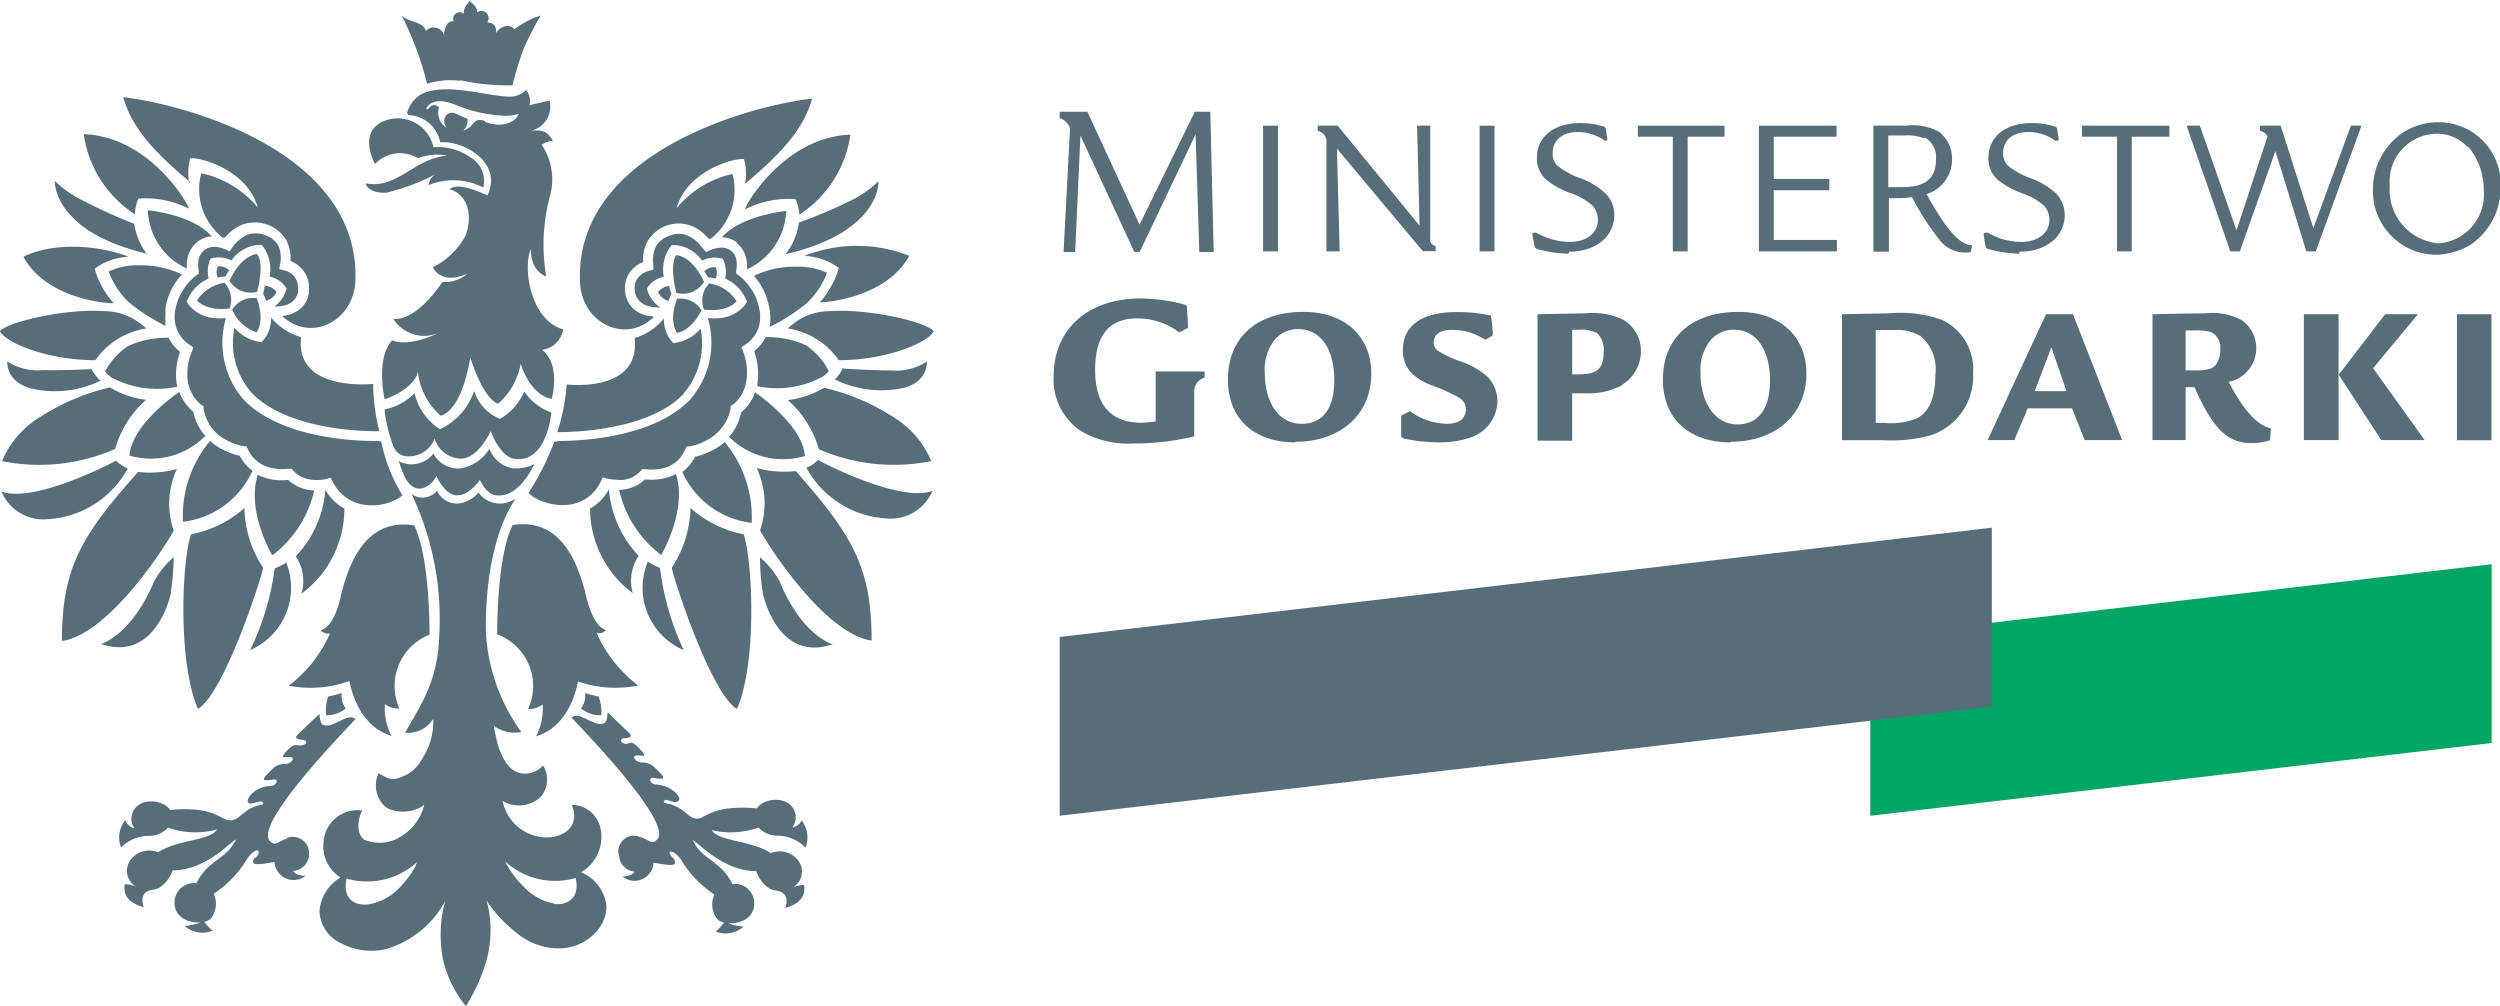
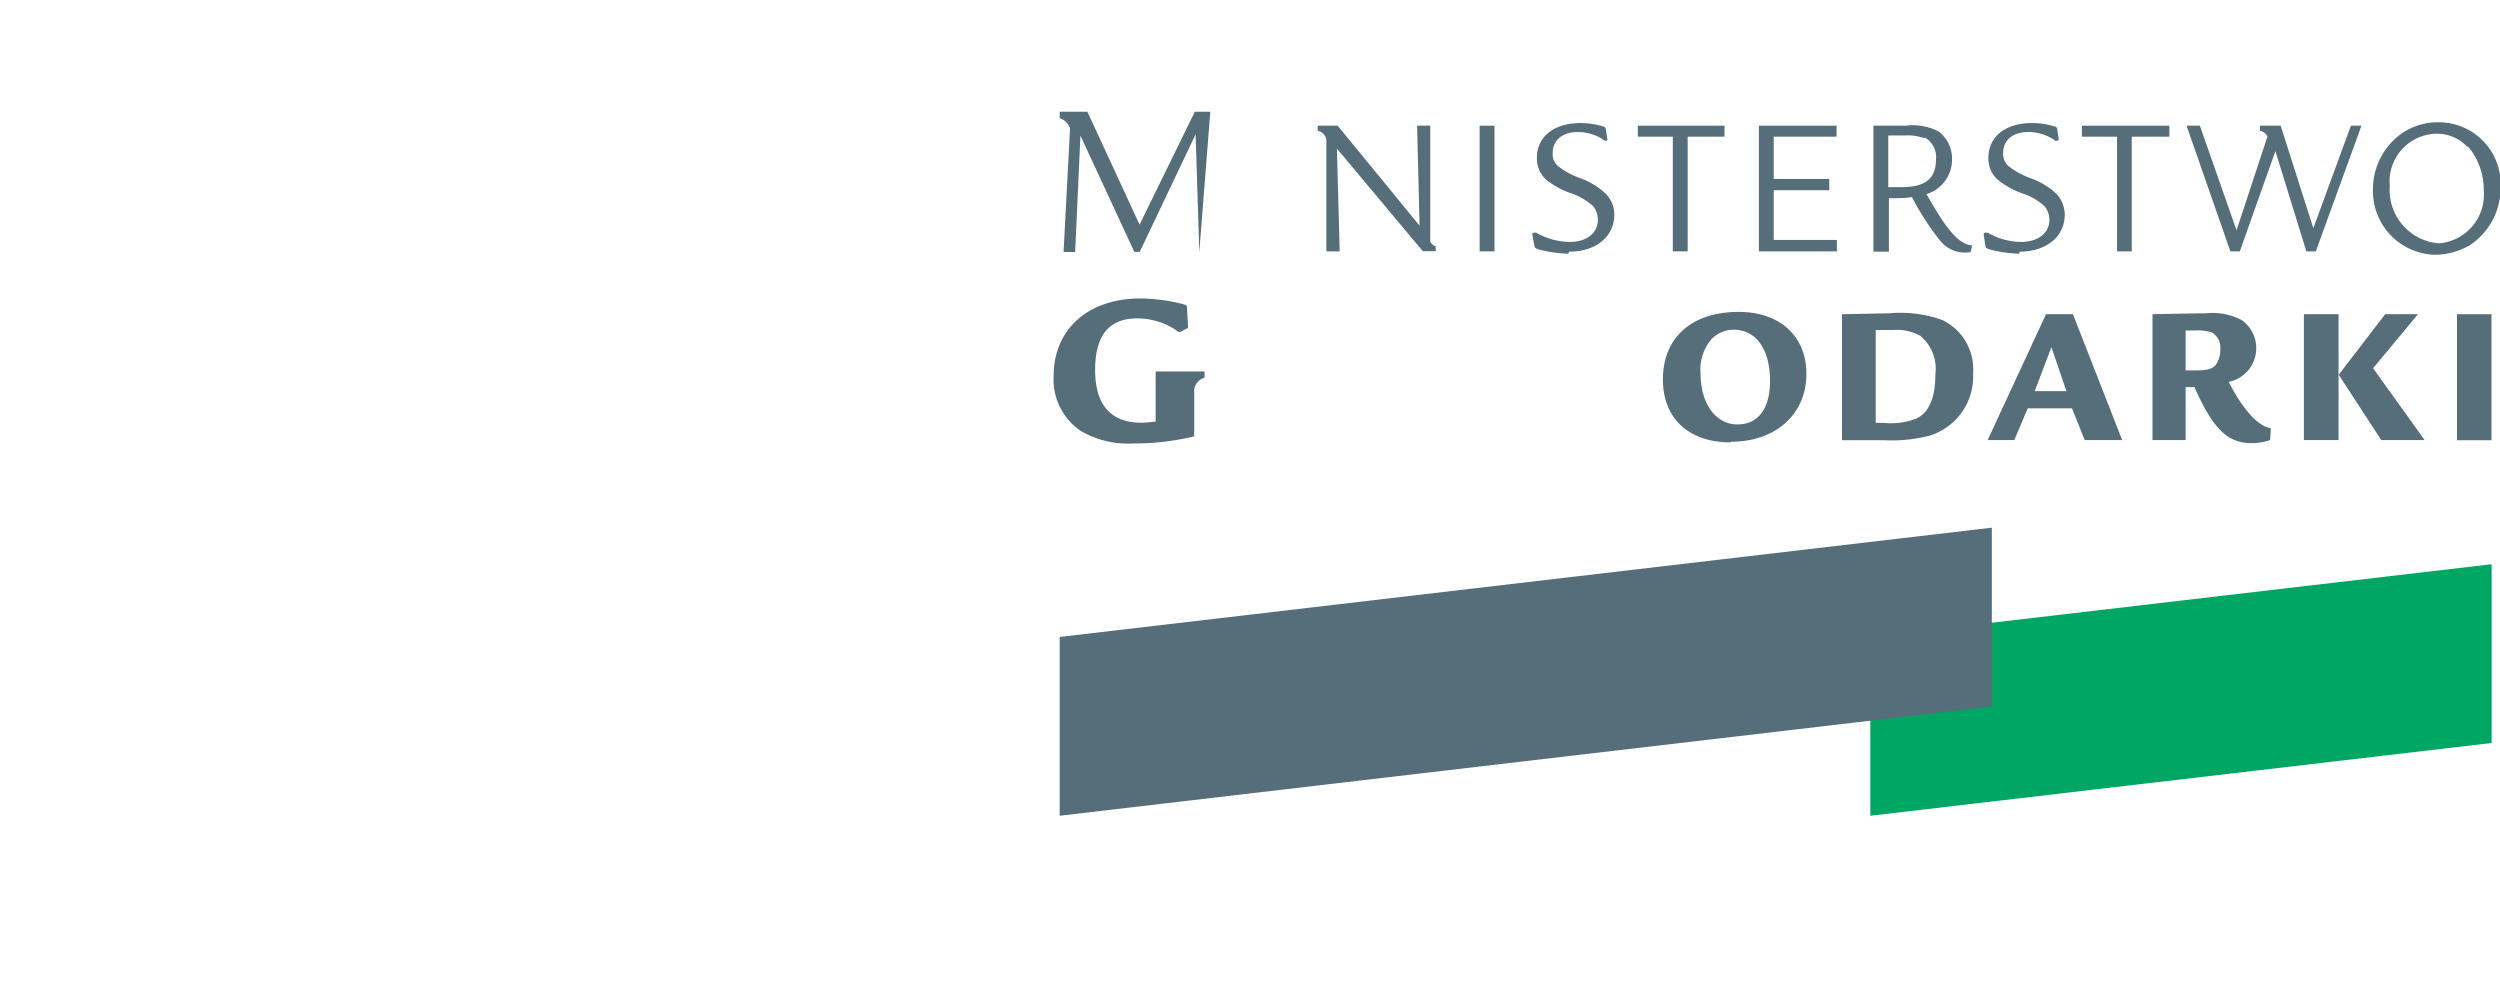
<svg xmlns="http://www.w3.org/2000/svg" id="Warstwa_1" data-name="Warstwa 1" viewBox="0 0 161.51 64.99">
  <defs>
    <style>.cls-1{fill:#566e7a;}.cls-2{fill:#00a663;}</style>
  </defs>
  <title>ministerstwo-gospodarki</title>
  <path class="cls-1" d="M159.55,15.85a4.64,4.64,0,0,1-2.25.61,4.12,4.12,0,0,1-4-4.22,4.44,4.44,0,0,1,1.86-3.62,4.13,4.13,0,0,1,2.45-.72,4,4,0,0,1,3.94,4.18,4.45,4.45,0,0,1-2,3.77m-.16-6.37a2.67,2.67,0,0,0-2-.84,3.08,3.08,0,0,0-3,3.37,3.45,3.45,0,0,0,3.16,3.71,3.15,3.15,0,0,0,2.91-3.41,4.34,4.34,0,0,0-1-2.83" />
-   <path class="cls-1" d="M78.19,7.22h-1l-3.57,7.29L70.25,7.22H68.46v.41a1.07,1.07,0,0,1,.67.65l-.42,8h.75l.34-7.52,3.48,7.51h.35l3.61-7.59.24,7.6h.93Z" />
-   <rect class="cls-1" x="81.6" y="8.12" width="0.96" height="8.12" />
+   <path class="cls-1" d="M78.19,7.22h-1l-3.57,7.29L70.25,7.22H68.46v.41a1.07,1.07,0,0,1,.67.65l-.42,8h.75l.34-7.52,3.48,7.51h.35l3.61-7.59.24,7.6Z" />
  <rect class="cls-1" x="95.59" y="8.12" width="0.96" height="8.12" />
  <path class="cls-1" d="M101.32,16.39a8.24,8.24,0,0,1-2-.3c-.11-.05-.17-.09-.18-.17L99,15.21v-.07a.06.06,0,0,1,0-.06l.1-.05a.08.08,0,0,1,.06,0l.08,0a4.44,4.44,0,0,0,2.17.6c1.09,0,1.82-.57,1.82-1.43a1.38,1.38,0,0,0-.32-.89,4,4,0,0,0-1.34-.8,5.27,5.27,0,0,1-1.7-.92,1.84,1.84,0,0,1-.58-1.4c0-1.36,1.11-2.24,2.81-2.24a5,5,0,0,1,1.51.23.17.17,0,0,1,.13.15l.11.71h0a.1.1,0,0,1,0,0l0,0-.13.06h0s-.06,0-.13-.07a3,3,0,0,0-1.65-.5c-1,0-1.63.52-1.63,1.36a1,1,0,0,0,.42.9,5.15,5.15,0,0,0,1.38.73,4.67,4.67,0,0,1,1.63,1,1.91,1.91,0,0,1,.55,1.35c0,1.42-1.19,2.39-2.92,2.39" />
  <polygon class="cls-1" points="109.03 8.83 109.03 16.24 108.07 16.24 108.07 8.83 105.81 8.83 105.81 8.12 111.41 8.12 111.41 8.83 109.03 8.83" />
  <polygon class="cls-1" points="113.63 16.24 113.63 8.12 118.65 8.12 118.65 8.83 114.59 8.83 114.59 11.56 118.18 11.56 118.18 12.29 114.59 12.29 114.59 15.5 118.67 15.5 118.67 16.24 113.63 16.24" />
  <path class="cls-1" d="M127.33,16.22c0,.06-.08.09-.21.09a2.05,2.05,0,0,1-1.76-.74,17,17,0,0,1-1.84-2.84,5.52,5.52,0,0,1-1,.07,4.27,4.27,0,0,1-.49,0v3.46h-1V8.12l1.15,0h.94a3.56,3.56,0,0,1,2.16.4,2.21,2.21,0,0,1,.83,1.79,2.33,2.33,0,0,1-1.65,2.23c1.34,2.38,2.09,3.23,2.95,3.32Zm-3-7.28a3,3,0,0,0-1.24-.19l-1.1,0v3.34c.36,0,.59,0,.86,0,1.53,0,2.22-.55,2.22-1.77a1.46,1.46,0,0,0-.74-1.45" />
  <path class="cls-1" d="M130.46,16.39a8.15,8.15,0,0,1-2-.3c-.13-.05-.17-.09-.19-.17l-.11-.71v-.07a.06.06,0,0,1,0-.06l.1-.05a.1.1,0,0,1,.06,0l.09,0a4.37,4.37,0,0,0,2.16.6c1.09,0,1.83-.57,1.83-1.43a1.34,1.34,0,0,0-.33-.89,3.89,3.89,0,0,0-1.34-.79,5.34,5.34,0,0,1-1.69-.93,1.8,1.8,0,0,1-.58-1.4c0-1.36,1.1-2.24,2.8-2.24a5,5,0,0,1,1.52.23.16.16,0,0,1,.12.15l.11.71h0a.06.06,0,0,1,0,0l0,0-.14.06h-.05s-.06,0-.12-.07a3,3,0,0,0-1.66-.5c-1,0-1.63.52-1.63,1.36a1.06,1.06,0,0,0,.42.9,5.39,5.39,0,0,0,1.37.73,4.7,4.7,0,0,1,1.65,1,2,2,0,0,1,.54,1.35c0,1.42-1.2,2.39-2.92,2.39" />
  <path class="cls-1" d="M92.4,15.5V8.12h-.85l.16,6.46L86.42,8.12H85.13v.33a.7.7,0,0,1,.56.61v7.18h.86L86.37,9.6l5.55,6.63h0v0h.83v-.33a.47.47,0,0,1-.37-.41" />
  <path class="cls-1" d="M151.88,8.12l-2.43,6.62-2.11-6.62H146v.33a.73.73,0,0,1,.49.36l-2,6.07-2.37-6.76h-.86l2.83,8.12h.61L147,9.76,149,16.24h.61l2.95-8.12Z" />
  <polygon class="cls-1" points="137.72 8.83 137.72 16.24 136.77 16.24 136.77 8.83 134.5 8.83 134.5 8.12 140.15 8.12 140.15 8.83 137.72 8.83" />
  <rect class="cls-1" x="158.73" y="20.3" width="2.23" height="8.14" />
  <path class="cls-1" d="M77.15,24H74.66v3.23a7.81,7.81,0,0,1-.91.08c-2,0-3-1.16-3-3.41s.91-3.33,2.72-3.33a4.49,4.49,0,0,1,2.48.74c.15.11.16.13.21.13l.1,0,.38-.2c.05,0,.11-.06.11-.09a.58.58,0,0,0,0-.15l-.06-1c0-.26,0-.27-.25-.35a11.8,11.8,0,0,0-2.76-.37c-3.39,0-5.61,2-5.61,5a4,4,0,0,0,1.8,3.59,6.11,6.11,0,0,0,3.38.78,16.44,16.44,0,0,0,3.9-.46V25.19a.92.92,0,0,1,.67-.79V24Z" />
-   <path class="cls-1" d="M83.69,28.58c-2.69,0-4.36-1.54-4.36-4.06,0-2.71,1.86-4.37,4.88-4.37,2.67,0,4.38,1.57,4.38,4,0,2.63-2,4.39-4.9,4.39m.16-7.28a2,2,0,0,0-1.47.65,3.11,3.11,0,0,0-.67,2.15c0,2,.94,3.32,2.37,3.32s2.12-1.06,2.12-2.81c0-2.05-.89-3.31-2.35-3.31" />
-   <path class="cls-1" d="M94.6,28.39a6.68,6.68,0,0,1-1.67.19,12,12,0,0,1-2.05-.21c-.32-.06-.35-.09-.36-.31l0-.93c0-.13,0-.2,0-.21s0-.07.12-.13l.31-.16.13-.06a.14.14,0,0,1,.1.06,4.2,4.2,0,0,0,2.29.75c.78,0,1.23-.34,1.23-.92,0-.4-.16-.62-.62-.87a12,12,0,0,0-1.65-.72c-1.25-.5-1.8-1.21-1.8-2.25,0-1.59,1.24-2.46,3.48-2.46a10.09,10.09,0,0,1,2.07.2c.15,0,.15,0,.18.33l.08.75a.69.69,0,0,1,0,.15c0,.06,0,.08-.11.15l-.3.18a.3.3,0,0,1-.12,0s0,0-.26-.14a3.62,3.62,0,0,0-1.85-.47c-.76,0-1.18.29-1.18.83a.69.69,0,0,0,.39.59,7,7,0,0,0,1.32.61,5,5,0,0,1,1.77,1,2.28,2.28,0,0,1,.64,1.57,2.54,2.54,0,0,1-2.1,2.45" />
-   <path class="cls-1" d="M104.79,24.89a4.76,4.76,0,0,1-2.41.52c-.28,0-.47,0-.81,0v3.06H99.33V20.3l3.09-.06a4.7,4.7,0,0,1,2.44.41,2.32,2.32,0,0,1,1.15,2,2.55,2.55,0,0,1-1.22,2.21m-1.68-3.36a1.91,1.91,0,0,0-1.1-.19,3.63,3.63,0,0,0-.44,0v2.87a3.62,3.62,0,0,0,.46,0c1.16,0,1.57-.37,1.57-1.42a1.46,1.46,0,0,0-.49-1.3" />
  <path class="cls-1" d="M111.81,28.58c-2.7,0-4.38-1.54-4.38-4.06,0-2.71,1.86-4.37,4.89-4.37,2.67,0,4.38,1.57,4.38,4,0,2.63-2,4.39-4.89,4.39M112,21.3a2,2,0,0,0-1.47.65,3.06,3.06,0,0,0-.67,2.15c0,2,1,3.32,2.38,3.32s2.11-1.06,2.11-2.81c0-2.05-.9-3.31-2.35-3.31" />
  <path class="cls-1" d="M124.51,28.18a9.65,9.65,0,0,1-2.79.26H119V20.3l3.05-.06a8.06,8.06,0,0,1,3.42.43,3.52,3.52,0,0,1,2,3.44,4,4,0,0,1-2.93,4.07M124,21.67a3,3,0,0,0-1.66-.35c-.31,0-.73,0-1.16,0v6h.53a4.58,4.58,0,0,0,2-.24c.87-.35,1.32-1.31,1.32-2.87a2.78,2.78,0,0,0-1-2.54" />
  <path class="cls-1" d="M134.68,28.43l-.82-2.05H131l-.87,2.05h-1.72l3.77-8.13h1.74l3.18,8.13Zm-2.15-6-1.08,2.84h2.05Z" />
  <path class="cls-1" d="M146.67,28.28c0,.13,0,.17-.13.19a3.73,3.73,0,0,1-1.06.16c-1.57,0-2.5-.91-3.71-3.62h-.57v3.42h-2.14V20.3c2.29-.05,3.44-.06,3.45-.06a4.08,4.08,0,0,1,2.3.43,2.22,2.22,0,0,1-.83,4c.93,1.8,1.88,2.85,2.72,3l0,.06Zm-3.79-6.81a3.29,3.29,0,0,0-1.13-.12h-.55v2.58h.63c.77,0,1.1-.09,1.33-.37a1.7,1.7,0,0,0,.28-1,1.12,1.12,0,0,0-.56-1.09" />
  <path class="cls-1" d="M148.84,20.3h2.24v8.13h-2.24Zm5,8.13-2.75-4.22,3-3.91h2.12l-2.9,3.49,3.33,4.64Z" />
  <polygon class="cls-2" points="120.83 41.15 120.83 52.7 160.97 48 160.97 36.45 120.83 41.15" />
  <polygon class="cls-1" points="68.46 41.15 68.46 52.7 128.68 45.64 128.68 34.09 68.46 41.15" />
-   <path class="cls-1" d="M44.14,25.45a4.94,4.94,0,0,0,1.12-4.22,2.61,2.61,0,0,1-1.4.87l-.36.07-.23-.28a2.26,2.26,0,0,1-.38-1.31A3.94,3.94,0,0,1,41,21.84c.4,3.58-4.39,3-4.39,3A12.79,12.79,0,0,1,36,27.92c1.42,0,6-.21,8.16-2.47m-2-5-.4-.07a2,2,0,0,1-.71-.33,1.63,1.63,0,0,1-.52-.65,2,2,0,0,1-.16-.78,1.87,1.87,0,0,1,.18-.8,1.89,1.89,0,0,1,1-.89,2.48,2.48,0,0,1,.27-1.32,2.34,2.34,0,0,1,2.9-1,2.8,2.8,0,0,1,1.05.81l.15,0a4,4,0,0,0,1.4-4.18,6.5,6.5,0,0,0-3.61,2.21c.66-2.39,3.67-3.26,4.36-3.17a3.89,3.89,0,0,1,.07,1.59c2.47-2.07,3.78-3.58,4.33-5.5-3.67.4-15.34,3.36-15,11.84.09,2.64,2.91,4.06,4.77,2.27m2.65,9.06a2.88,2.88,0,0,1-.49.67,2.79,2.79,0,0,1-.32.28,5.64,5.64,0,0,0,4.48,3.29,7.59,7.59,0,0,0-1.74-5.22l0,0a4,4,0,0,1-1,.63,4.75,4.75,0,0,1-.94.33m3.26-16a6.17,6.17,0,0,1,3.26-.65,2.86,2.86,0,0,1,.24,1,7.42,7.42,0,0,0,3.3-5.17c-4.33.15-6.86,4.67-6.8,4.81m-1.45,1.82a1.68,1.68,0,0,1,.93.34l0,.05.06.05a.38.38,0,0,1,.08.09.92.92,0,0,1,.18.22,1.54,1.54,0,0,1,.24.5,2.6,2.6,0,0,1,.08.82,4.33,4.33,0,0,0,2.53-3.77s-2.9.27-4.15,1.7m-4.12,3.53a1,1,0,0,0,.67.58,2.41,2.41,0,0,1,.19-.43,2.88,2.88,0,0,1-.15-.54,1.11,1.11,0,0,0-.71.39m10.92-1.23a4.43,4.43,0,0,0-2-.4,6.11,6.11,0,0,0-2.73.59A4.3,4.3,0,0,1,49.72,20a3.25,3.25,0,0,1,0,1.12,11.69,11.69,0,0,0,2.39-1.53h0a5.21,5.21,0,0,0,1.33-2m-4.56,7.35a6.18,6.18,0,0,0,4.31-.63l.26-.23a.94.94,0,0,0,.09-.12,4.52,4.52,0,0,0-1.48-1.66,6,6,0,0,0-2.6-.52,2.75,2.75,0,0,1-.34.52,2.65,2.65,0,0,1-.38.37s0,.06,0,.08a4.32,4.32,0,0,1,.2,2c0,.08,0,.15-.05.23M52,29.46c-.15-1.81-2.43-3.55-3.22-4.11a2.81,2.81,0,0,1-.21.47,3.36,3.36,0,0,1-.35.49,3.55,3.55,0,0,1-.34.33,3.36,3.36,0,0,1-.37,1,2.9,2.9,0,0,1-.41.58A4.93,4.93,0,0,0,52,29.46M39.33,31.63h0a3.25,3.25,0,0,1-1,1.1l-.21.12a6.83,6.83,0,0,0,2.76,5.47,2.89,2.89,0,0,1,.38-2.41,7.09,7.09,0,0,1-1.92-4.28M51.61,14.42a4.2,4.2,0,0,1-.86,2c6.21-1.44,6-4.71,6-4.71A6.91,6.91,0,0,1,54.88,13a33,33,0,0,1-3.27,1.38M44.17,42a17.51,17.51,0,0,1-1.53-5.31,5.92,5.92,0,0,1-.79-.4A4.38,4.38,0,0,0,44.17,42m-1.44-6.17s1.69-2.86.94-5.2l-.18.08a3.32,3.32,0,0,1-1,.26,3.75,3.75,0,0,1-.82,0,2.47,2.47,0,0,1-1.17.62,3,3,0,0,1-.5.06,7.23,7.23,0,0,0,2.7,4.19M52,16.54a3.9,3.9,0,0,1,2,.64l.19.13-.06.22a5.92,5.92,0,0,1-1.16,2c.69,0,4.36-.41,5.77-3a9.18,9.18,0,0,0-6.77,0m8.19,13.25a6.08,6.08,0,0,0-2.5-2.87,14.2,14.2,0,0,0-4.42-1.86,6,6,0,0,1-2.34.8,6.62,6.62,0,0,1,2,3.17,12.13,12.13,0,0,0,7.3.76m-.35-6.41a3.57,3.57,0,0,1-2.29.56c-1.15,0-2.72-.09-3.13-.13l0,0a2,2,0,0,1-.5.71,6.8,6.8,0,0,0,4.49.54c1.6-.44,1.45-1.71,1.45-1.71M36,28.53h-.19a16.8,16.8,0,0,1-1.67,3.32l.07.06a1.94,1.94,0,0,0,.27.21,3.09,3.09,0,0,0,.69.31,3.49,3.49,0,0,0,1.43.19,2.74,2.74,0,0,0,1.32-.45,2.65,2.65,0,0,0,.9-1.08l.13-.25.28.08a2.45,2.45,0,0,0,.56.07,2.24,2.24,0,0,0,.58,0,1.88,1.88,0,0,0,1-.54l.12-.14.2,0a3,3,0,0,0,.79,0,2.5,2.5,0,0,0,.76-.19A2.13,2.13,0,0,0,44.28,29l.08-.16.18,0a3.54,3.54,0,0,0,.92-.3,3.2,3.2,0,0,0,.82-.53,2.85,2.85,0,0,0,.92-1.63l0-.14.13-.09a2,2,0,0,0,.32-.29,3.28,3.28,0,0,0,.27-.38,2.7,2.7,0,0,0,.3-.88A3.72,3.72,0,0,0,48,22.69l-.1-.26.24-.16a2,2,0,0,0,.47-.41,2.22,2.22,0,0,0,.34-.54,2.26,2.26,0,0,0,.12-1.27,3.42,3.42,0,0,0-.46-1.26,3.7,3.7,0,0,0-.88-1l-.17-.12,0-.19a1.91,1.91,0,0,0,0-.76,1.09,1.09,0,0,0-.14-.31.75.75,0,0,0-.11-.13l-.07-.07s0,0,0,0l0,0a1,1,0,0,0-.63-.21,1.94,1.94,0,0,0-.72.16l-.27.13L45.36,16a2.22,2.22,0,0,0-.94-.78,1.48,1.48,0,0,0-1.15,0,1.55,1.55,0,0,0-.9.72,2,2,0,0,0-.16,1.19l0,.29-.28.08a1.28,1.28,0,0,0-.83.63,1.34,1.34,0,0,0,0,1,1.18,1.18,0,0,0,.81.65,2.2,2.2,0,0,0,.58.08h.17a2,2,0,0,1-.87-1.22,1.67,1.67,0,0,1,1.09-.76,2.63,2.63,0,0,1,.32-1.79l.18-.25h.31a2.38,2.38,0,0,1,1.67,1,1.76,1.76,0,0,1,1.34-.12A2,2,0,0,1,46.85,18a2.57,2.57,0,0,1,1.26,1.17l.16.33-.22.29a2.32,2.32,0,0,1-1.58.76,3.62,3.62,0,0,1-.74,0,5.6,5.6,0,0,1-1.16,5.28c-2.37,2.45-7,2.66-8.56,2.66M53.62,20.1a3.87,3.87,0,0,0-2.72,1.12,4.93,4.93,0,0,1,3.29,2.05c3,0,5.69-1.08,6.13-1.86-.34-.58-4.2-1.49-6.7-1.31M48.9,30.27a5.35,5.35,0,0,1,.2,4c1,1.75,4.41,6.72,7.21,7.11,0-4.77-1.27-6.82-4.9-10.95a6.66,6.66,0,0,1-2.51-.19m3.94-.51a2.48,2.48,0,0,1-.74.49,6.27,6.27,0,0,0,5.14,3.27,2.92,2.92,0,0,0,3-1.78c-2.15.81-7.45-2-7.39-2M50.39,37.6A5.54,5.54,0,0,0,49.1,36a15.16,15.16,0,0,0,.18,2.32c.14.66,1.18,4.44,4.52,3.3,0,0-1.93-.48-3.41-4M46.24,18a1,1,0,0,0,0-.73.87.87,0,0,0-.74.26,2.94,2.94,0,0,1,.24.39,3.08,3.08,0,0,1,.5.08M47.61,45.8c1.32-3,1-9.57.44-11.28a7.24,7.24,0,0,1-3.44-1.7,7.32,7.32,0,0,1-1.21,3.86c.09.63,2.52,8.13,4.21,9.12M43.75,19.3c-.59,1.5,0,2.21,0,2.21,1-.21,1.57-1.47,1.57-1.47a1.62,1.62,0,0,0-1.56-.74m3.82.15a2.54,2.54,0,0,0-1.76-1.14A1.59,1.59,0,0,0,45.48,20c1.56.19,2.09-.52,2.09-.52m-3.87-3c-.5.66,0,2.44,0,2.44a1.59,1.59,0,0,0,1.78-.71c-.78-1.71-1.79-1.73-1.79-1.73M27.75,41c0-.52,0-5.08-1-7.06-3.22-.5-4.28,2.63-4.77,4.73-.23,1-.66,1.86-1.25,2.06a.62.62,0,0,0,.59.19,8.55,8.55,0,0,1-2.67,3.38A7.43,7.43,0,0,0,22.57,44c.06.09.4,2.83,2.72,3.54a3.77,3.77,0,0,1-.42-2.06,1.38,1.38,0,0,0,.93.29A3.57,3.57,0,0,1,27.75,41M18.52,54.18c-.55.17-.72.53-1.09.15-1.08-1.15,5.34-7.62,5.53-7.87-.51-.48-1.45.68-2.13.35-.17-.14-.19-.69-.19-.69l-.93.88c-.41.43-.94.71-.23.79.4,0,.4.32,0,.36s-.45-.16-.9.31c-.61.62-.16.44.08.44.54,0,.13.45-.23.46a1.07,1.07,0,0,0-.78.27c-.59.59-1,.91,0,.73.39-.07.23.4-.16.42-.92,0-1.55.73-1.48,1s.43.06.79,0c.17-.05.3.18.1.21-1.24.23-1.4,1.07-2.07,1-.41,0-.82-.52-2-.66a8,8,0,0,0-1.84,0c-.48-.73-2.14-.84-2.45.26a1,1,0,0,0,.15.92h0A.84.84,0,0,1,8.09,53a1.76,1.76,0,0,0-.27,1.75A2.55,2.55,0,0,1,9.69,54a1.69,1.69,0,0,0,1.17-.53,5.26,5.26,0,0,0,3.17.11c-.48.75-2.47.63-3.82,1.48a1.5,1.5,0,0,0-1.77.49,1.18,1.18,0,0,0,.33,1.72,2.23,2.23,0,0,0-.71-.15c-.12.74.27,1.22,1.23,1.49,0,0-.41-1,.55-1.12h0a1.39,1.39,0,0,0,.45-.14,2.15,2.15,0,0,0,.86-1.12c2.17,0,3.77-1.89,4.1-2-.63,1.32-1.8,1.29-2.56,2.83a1.26,1.26,0,0,0-1.39,1c-.2,1.17.89,1.6,1.67,1.53a3.23,3.23,0,0,1-1.05.22,1.74,1.74,0,0,0,1.81.32,3.21,3.21,0,0,1-.54-.58.87.87,0,0,0,.44-.22,1.56,1.56,0,0,0,.18-1.59,7.16,7.16,0,0,0,2-2c.36-.65.87-1,.9-.69s-.4.36-.36.65,1.11,0,1.39,0a1.23,1.23,0,0,0,2,.88c-.66,0-.8-.29-.78-.32a1.09,1.09,0,0,0,1-1,1.05,1.05,0,0,0-1.4-1.13M21.2,45a2.77,2.77,0,0,0-.13,1.21,2,2,0,0,0,1.27-.44,1.32,1.32,0,0,1-.26-1,7.94,7.94,0,0,1-.88.23M31.33,7.82c-.49-.17-.62,0-.83.24a1.07,1.07,0,0,1-.57.37,1,1,0,0,0,.28-.75c-.3-.11-.47-.22-.78-.34a.49.49,0,0,0-.69.26.7.7,0,0,0,.11.66,1.15,1.15,0,0,1-.49-1.32c-.25-.22-.45-.18-.6,0s-.3.12-.19,0c.38-.55,1.13-.48,1.95-.13a9.32,9.32,0,0,0,3.11.67,2.51,2.51,0,0,0,.88-.13c-.15.44-.92,1-2.18.52M34,5.74s0,.22-.65.45c-1,.33-4.37-1-6.14-.1a2.1,2.1,0,0,0-.9,1.15.17.17,0,0,0,.13.2,2.16,2.16,0,0,1,2,1.76c1.24-.17,4.09,1.15,3.06,3.41-.16,0-1.79-.92-2.47-.39,1.69.49,1.31,2.67.93,3.21a5,5,0,0,1-2,1.84c.09.14.56,1.12,2.22.42a2.12,2.12,0,0,1-1.59.52c-1.85,2.7-3.18,2.39-3.18,2.39a2.35,2.35,0,0,0,2.93.9c-2.06,1-3,.48-3,.48-1.09,1.17-.49,3.82-.49,3.82S26.77,25.16,27,24a4.34,4.34,0,0,0,1.48,2.86c1.46-.47,1.9-3.78,1.9-3.78s.79,2.66,1.8,3a4.44,4.44,0,0,0,1.46-2.59s.54,2,2,2.28c0,0,.63-2.15-.61-3.17a1.58,1.58,0,0,0,1.35-1.32c-2.09-.6-2.62-3.89-2.09-5.2,0,1.51,1,1.78,1,1.78a12.15,12.15,0,0,1,.22-5.13A4,4,0,0,0,35,9.36a1.23,1.23,0,0,1,.72-.26c-.39-.72-.8-.69-1.4-.66A1.59,1.59,0,0,0,35.5,6.5l-1.29.29a1.07,1.07,0,0,0-.26-1M11.23,34.3a5.3,5.3,0,0,1,.2-4,6.67,6.67,0,0,1-2.51.19C5.28,34.59,4,36.64,4,41.41c2.8-.39,6.23-5.36,7.21-7.11m-.18,4A16.12,16.12,0,0,0,11.22,36,5.38,5.38,0,0,0,9.94,37.6c-1.49,3.5-3.42,4-3.42,4,3.34,1.14,4.38-2.64,4.53-3.3M7.34,19.58a5.73,5.73,0,0,1-1.16-2l-.06-.22.18-.13a3.93,3.93,0,0,1,2-.64c-1.56-.65-4.68-1.06-6.78,0,1.41,2.62,5.09,3,5.78,3m1.41-5.76a3,3,0,0,1,.23-1,6.16,6.16,0,0,1,3.26.65c.06-.14-2.46-4.66-6.79-4.81a7.39,7.39,0,0,0,3.3,5.17m.82,2.62a4.31,4.31,0,0,1-.86-2A32.35,32.35,0,0,1,5.45,13a7,7,0,0,1-1.91-1.31s-.17,3.27,6,4.71M8.23,30.25a2.44,2.44,0,0,1-.75-.49c.07,0-5.23,2.79-7.38,2a2.92,2.92,0,0,0,3,1.78,6.28,6.28,0,0,0,5.15-3.27m-2.09-7a4.94,4.94,0,0,1,3.28-2.05A3.91,3.91,0,0,0,6.71,20.1c-2.5-.18-6.36.73-6.71,1.31.44.78,3.1,1.85,6.14,1.86m6.08-11.45a3.92,3.92,0,0,1,.06-1.59c.7-.09,3.71.78,4.37,3.17A6.57,6.57,0,0,0,13,11.19a4,4,0,0,0,1.38,4.16l.15,0a2.92,2.92,0,0,1,1.06-.81,2.37,2.37,0,0,1,2.92,1,2.57,2.57,0,0,1,.26,1.32,1.87,1.87,0,0,1,1,.9,1.74,1.74,0,0,1,.19.8,1.62,1.62,0,0,1,0,.21,1.68,1.68,0,0,1,0,.18,2.64,2.64,0,0,1-.12.4,1.6,1.6,0,0,1-.52.66,2.07,2.07,0,0,1-.72.34,2.41,2.41,0,0,1-.37.07c1.86,1.74,4.64.32,4.73-2.3.3-8.48-11.37-11.44-15-11.84.55,1.92,1.86,3.43,4.34,5.5m7.15,10a4,4,0,0,1-1.94-1.26,2.18,2.18,0,0,1-.38,1.31l-.23.28-.35-.07a2.58,2.58,0,0,1-1.4-.87,4.88,4.88,0,0,0,1.12,4.22c2.28,2.35,7,2.48,8.24,2.47a12.59,12.59,0,0,1-.4-3.06s-5.06.56-4.66-3m-8.76-.77a1.55,1.55,0,0,1,0-.31,1.89,1.89,0,0,1,0-.41c0-.12,0-.28,0-.41a4.24,4.24,0,0,1,.55-1.5,5.63,5.63,0,0,1,.51-.67,6.11,6.11,0,0,0-2.73-.59,4.39,4.39,0,0,0-2,.4,5.15,5.15,0,0,0,1.32,2h0a12,12,0,0,0,2.39,1.53M22.22,32.84a2.2,2.2,0,0,1-.3-.19,3.27,3.27,0,0,1-.9-1h0a7,7,0,0,1-1.91,4.29,2.9,2.9,0,0,1,.37,2.41,6.84,6.84,0,0,0,2.77-5.48M18.62,31a3.43,3.43,0,0,1-1.78-.24l-.18-.09c-.77,2.34.93,5.21.93,5.21a7.26,7.26,0,0,0,2.71-4.2,2.07,2.07,0,0,1-.5-.06A2.45,2.45,0,0,1,18.62,31M7.44,29a6.62,6.62,0,0,1,2-3.17,6,6,0,0,1-2.34-.8,14.1,14.1,0,0,0-4.42,1.86A6,6,0,0,0,.14,29.79,12.11,12.11,0,0,0,7.44,29m-1-4.45a2.83,2.83,0,0,1-.52-.7c-.06,0-1.84.09-3.15.06a3.59,3.59,0,0,1-2.3-.56S.35,24.65,2,25.09a6.64,6.64,0,0,0,4.51-.51M18,15.9a1.56,1.56,0,0,0-.9-.72,1.63,1.63,0,0,0-1.15,0A2.35,2.35,0,0,0,15,16l-.17.24-.27-.13a1.9,1.9,0,0,0-.72-.16,1,1,0,0,0-.62.2,1.09,1.09,0,0,0-.38.57,1.91,1.91,0,0,0,0,.76l0,.2-.17.12a3.66,3.66,0,0,0-.88,1,3.44,3.44,0,0,0-.47,1.26,2.26,2.26,0,0,0,.13,1.27,2.22,2.22,0,0,0,.34.54,1.94,1.94,0,0,0,.46.41l.24.16-.09.26a3.73,3.73,0,0,0-.27,1.91,2.5,2.5,0,0,0,.31.88,2,2,0,0,0,.26.38,2.86,2.86,0,0,0,.32.3l.13.08,0,.14A2.87,2.87,0,0,0,14,28a3.5,3.5,0,0,0,.82.53,3.66,3.66,0,0,0,.92.3l.18,0L16,29a2.14,2.14,0,0,0,1.08,1.08,2.5,2.5,0,0,0,.77.2,3,3,0,0,0,.79,0l.19,0,.12.13a1.83,1.83,0,0,0,1,.55,2.24,2.24,0,0,0,.58.05,2.38,2.38,0,0,0,.56-.07l.28-.08.12.25a2.75,2.75,0,0,0,.83,1,2.6,2.6,0,0,0,1.21.5,3.42,3.42,0,0,0,1.35-.07A3,3,0,0,0,26,32a10.7,10.7,0,0,1-1.37-3.46l-.08-.05h-.28c-1.52,0-6.14-.21-8.52-2.66a5.59,5.59,0,0,1-1.15-5.28,3.6,3.6,0,0,1-.74,0,2.36,2.36,0,0,1-1.59-.76l-.21-.29.15-.33A2.55,2.55,0,0,1,13.48,18a2,2,0,0,1,.12-1.29,1.79,1.79,0,0,1,1.35.12,2.37,2.37,0,0,1,1.66-1h.31l.18.25a2.52,2.52,0,0,1,.32,1.79,1.67,1.67,0,0,1,1.09.76,2,2,0,0,1-.78,1.17h.08a2.2,2.2,0,0,0,.58-.07,1.14,1.14,0,0,0,.79-.63,1.13,1.13,0,0,0,.08-.24s0-.1,0-.15V18.6a1.14,1.14,0,0,0-.93-1.14l-.29-.07.05-.3A2,2,0,0,0,18,15.9m-1,20.78a7.24,7.24,0,0,1-1.21-3.86,7.24,7.24,0,0,1-3.45,1.7c-.59,1.71-.87,8.24.45,11.28,1.69-1,4.12-8.49,4.21-9.12m1.54-.36a5.92,5.92,0,0,1-.79.4A17.36,17.36,0,0,1,16.16,42a4.39,4.39,0,0,0,2.31-5.71m-5.2-8.13a3.24,3.24,0,0,1-.78-1.55,2.73,2.73,0,0,1-.34-.34,3.27,3.27,0,0,1-.35-.48,2.86,2.86,0,0,1-.22-.47c-.79.55-3.06,2.3-3.22,4.11a4.94,4.94,0,0,0,4.91-1.27m2.24,1.29a4.73,4.73,0,0,1-.94-.32,3.89,3.89,0,0,1-1-.64h0a7.56,7.56,0,0,0-1.75,5.22,5.64,5.64,0,0,0,4.49-3.3,2.69,2.69,0,0,1-.32-.27,2.94,2.94,0,0,1-.49-.68M6.79,24l.1.12a3,3,0,0,0,.25.23,6.2,6.2,0,0,0,4.32.63,1.89,1.89,0,0,1-.05-.23,4.26,4.26,0,0,1,.2-1.95s0-.06,0-.09a3.15,3.15,0,0,1-.37-.36,2.7,2.7,0,0,1-.35-.53,6.12,6.12,0,0,0-2.61.53A4.55,4.55,0,0,0,6.79,24M9.55,13.58a4.32,4.32,0,0,0,2.52,3.77,2.6,2.6,0,0,1,.08-.82,1.8,1.8,0,0,1,.61-.91,1.69,1.69,0,0,1,.92-.35c-1.24-1.42-4.13-1.69-4.13-1.69m7.55,4.84A2.88,2.88,0,0,1,17,19a1.84,1.84,0,0,1,.19.43,1,1,0,0,0,.68-.58,1.11,1.11,0,0,0-.72-.39M15,20a2.62,2.62,0,0,0,1.58,1.47s.57-.71,0-2.21A1.62,1.62,0,0,0,15,20m1.62-3.59s-1,0-1.79,1.73a1.59,1.59,0,0,0,1.78.71s.51-1.78,0-2.44m-1.81,1.06a.86.86,0,0,0-.73-.26.9.9,0,0,0,0,.73,3.08,3.08,0,0,1,.5-.08,3.88,3.88,0,0,1,.23-.39m-2.07,1.94s.54.71,2.1.52a1.59,1.59,0,0,0-.33-1.66,2.56,2.56,0,0,0-1.77,1.14m38.47,34h0a1,1,0,0,0,.16-.92c-.32-1.1-2-1-2.46-.26a8,8,0,0,0-1.84,0c-1.23.14-1.63.65-2,.66-.67,0-.84-.81-2.07-1-.21,0-.08-.26.1-.21.35.11.65.24.78,0s-.55-.94-1.48-1c-.39,0-.55-.49-.15-.42,1,.18.59-.14,0-.73a1.1,1.1,0,0,0-.78-.27c-.37,0-.77-.47-.23-.46.23,0,.69.18.08-.44s-.51-.28-.9-.31-.39-.38,0-.36c.7-.08.18-.36-.24-.79l-.92-.88s0,.55-.19.69c-.68.33-1.62-.83-2.13-.35.18.25,6.61,6.72,5.53,7.87-.37.38-.54,0-1.1-.15A1,1,0,0,0,40,55.31a1.08,1.08,0,0,0,1,1s-.11.28-.78.32a1.23,1.23,0,0,0,2-.88c.29,0,1.34.29,1.39,0s-.36-.43-.35-.65.53,0,.89.69a7.16,7.16,0,0,0,2,2,1.55,1.55,0,0,0,.19,1.59.83.83,0,0,0,.44.22,3.61,3.61,0,0,1-.54.58,1.72,1.72,0,0,0,1.8-.32,3.2,3.2,0,0,1-1-.22c.78.07,1.86-.36,1.66-1.53a1.25,1.25,0,0,0-1.39-1c-.75-1.54-1.92-1.51-2.56-2.83.33.1,1.93,2,4.11,2a2.09,2.09,0,0,0,.86,1.12,1.33,1.33,0,0,0,.44.14h0c1,.16.56,1.12.56,1.12.95-.27,1.34-.75,1.23-1.49a2.24,2.24,0,0,0-.72.15,1.17,1.17,0,0,0,.34-1.72,1.51,1.51,0,0,0-1.77-.49c-1.35-.85-3.35-.73-3.82-1.48A5.26,5.26,0,0,0,49,53.46a1.68,1.68,0,0,0,1.16.53,2.58,2.58,0,0,1,1.88.77A1.81,1.81,0,0,0,51.79,53a.83.83,0,0,1-.57.45m-10-9.17a8.65,8.65,0,0,1-2.67-3.38.63.63,0,0,0,.6-.19c-.6-.2-1-1.08-1.25-2.06-.5-2.1-1.55-5.23-4.78-4.73-1,2-1,6.54-1,7.06a3.56,3.56,0,0,1,2,4.82,1.39,1.39,0,0,0,.94-.29,3.85,3.85,0,0,1-.43,2.06c2.32-.71,2.66-3.45,2.72-3.54a7.43,7.43,0,0,0,3.92.25m-2.42,1.9A2.77,2.77,0,0,0,38.67,45a7.63,7.63,0,0,1-.87-.23,1.31,1.31,0,0,1-.27,1,2,2,0,0,0,1.27.44m-3,12.16a3.53,3.53,0,0,1-1.94-1.06,6.24,6.24,0,0,1-1.16-1.53,1,1,0,0,1-.07-.15l.08.09a4.77,4.77,0,0,0,4.48,1c.26,1.09-.31,1.79-1.39,1.68M26.88,55.9a6.46,6.46,0,0,1-1.15,1.53,3.57,3.57,0,0,1-1.95,1c-1.08.11-1.64-.58-1.39-1.67a4.79,4.79,0,0,0,4.48-1l.09-.08a1.09,1.09,0,0,1-.08.15m10.65.53a2.65,2.65,0,0,0,1.26-2.87A1.9,1.9,0,0,0,36.93,52a1.73,1.73,0,0,1,.16.56c.08,1-.76,1.48-1.62,1.54a2.93,2.93,0,0,1-3-2.36,2.08,2.08,0,0,0,2.43-.22,1.72,1.72,0,0,0,.18-2.07,1.54,1.54,0,0,1-1.68.44c-.94-.44-1.33-1.84-1.49-3a2.22,2.22,0,0,0,1.77.4A12.08,12.08,0,0,1,31.4,41s-.28-5.57,1.92-8.8a1.72,1.72,0,0,1-2.41-.38,2,2,0,0,1-1.3.71,1.44,1.44,0,0,1-1.38-.82,1.22,1.22,0,0,1-1.63.22A18.82,18.82,0,0,1,28.38,41c-.09,3-1.15,4.46-2.21,6.34a1.93,1.93,0,0,0,1.82-.9,4.38,4.38,0,0,1-.68,2.52,2.53,2.53,0,0,1-1.86,1.37c-.44,0-.7-.24-1-.36A1.84,1.84,0,0,0,25,52.2,2.39,2.39,0,0,0,27.41,52a3.28,3.28,0,0,1-1.36,1.94,2.55,2.55,0,0,1-2.53.3c-.52-.39-.41-1.33-.12-1.88a2.2,2.2,0,0,0-2.5,2.08A2.38,2.38,0,0,0,22,56.69a2.77,2.77,0,0,0-1.36,2.16,2.38,2.38,0,0,0,1.4,2.09,4.15,4.15,0,0,0,2.87.38,6.36,6.36,0,0,0,3.85-3.11,8.29,8.29,0,0,0-.12,3.87A7.43,7.43,0,0,0,30.1,65,11.6,11.6,0,0,0,31.44,62a7.35,7.35,0,0,0,0-3.81,8.69,8.69,0,0,0,1.84,2,4.27,4.27,0,0,0,2.81,1.08,3.22,3.22,0,0,0,2.59-1.27,2.41,2.41,0,0,0,.5-1.44,2.65,2.65,0,0,0-1.63-2.2M27.29,31.54a1.42,1.42,0,0,0,.9-.8S28.72,32,29.54,32,31,31,31,31s.44,1,1.1,1c1.33.14,2.2-1.56,2.41-2a2.83,2.83,0,0,1-1.14.26l-.24,0A2,2,0,0,1,31.62,29a2.76,2.76,0,0,1-1.85,1.26A1.8,1.8,0,0,1,28,29.3a1.78,1.78,0,0,1-1.93.62,1.37,1.37,0,0,1-.31-.13c.19.5.54,2,1.56,1.75m6.54-6.22a3.83,3.83,0,0,1-1.55,1.74,2.85,2.85,0,0,1-1.68-1.81,4.16,4.16,0,0,1-2.21,2.48,3.79,3.79,0,0,1-1.64-2.33,3.66,3.66,0,0,1-1.94,1.05,9.5,9.5,0,0,0,.61,2.47,1,1,0,0,0,.74.55,1.79,1.79,0,0,0,1.89-1.14,1.82,1.82,0,0,0,1.68,1.3c1.16,0,1.94-1.78,1.94-1.78s.6,1.69,1.57,1.8c1.89.22,2.29-2.38,2.35-3a3.56,3.56,0,0,1-1.76-1.37M29.74,5.18a13.87,13.87,0,0,0,3.37.33,20.87,20.87,0,0,1,.7-2.31A18.88,18.88,0,0,1,34.94,1a5.55,5.55,0,0,0-1.71.89c-.34-.44-1-.12-1.17.25,0-.46-.16-.68-.58-.69a.47.47,0,0,0-.65-.66c0-.36-.3-.52-.48-.74-.17.24-.41.42-.39.85a.41.41,0,0,0-.65.47c-.49,0-.6.48-.62.9A.69.69,0,0,0,27.52,2c-.21-.64-1.16-.55-1.57-1a20.75,20.75,0,0,1,1.64,4.41,5.18,5.18,0,0,1,2.15-.19m-6.12,6.67s.2.61,1.33.56a13.4,13.4,0,0,0,3.21-1.21,1,1,0,0,0-.48.72,4.26,4.26,0,0,1,3.54.15,1.74,1.74,0,0,0-.78-1.91A3.67,3.67,0,0,0,28,9.51a2.36,2.36,0,0,0-3.39-1.6c-.67.39-1.12,1.13-.39,2.69A2.23,2.23,0,0,1,27,10.22a3.44,3.44,0,0,1,1.91-.16c-2.05.11-3.26,2.17-5.24,1.79" />
</svg>